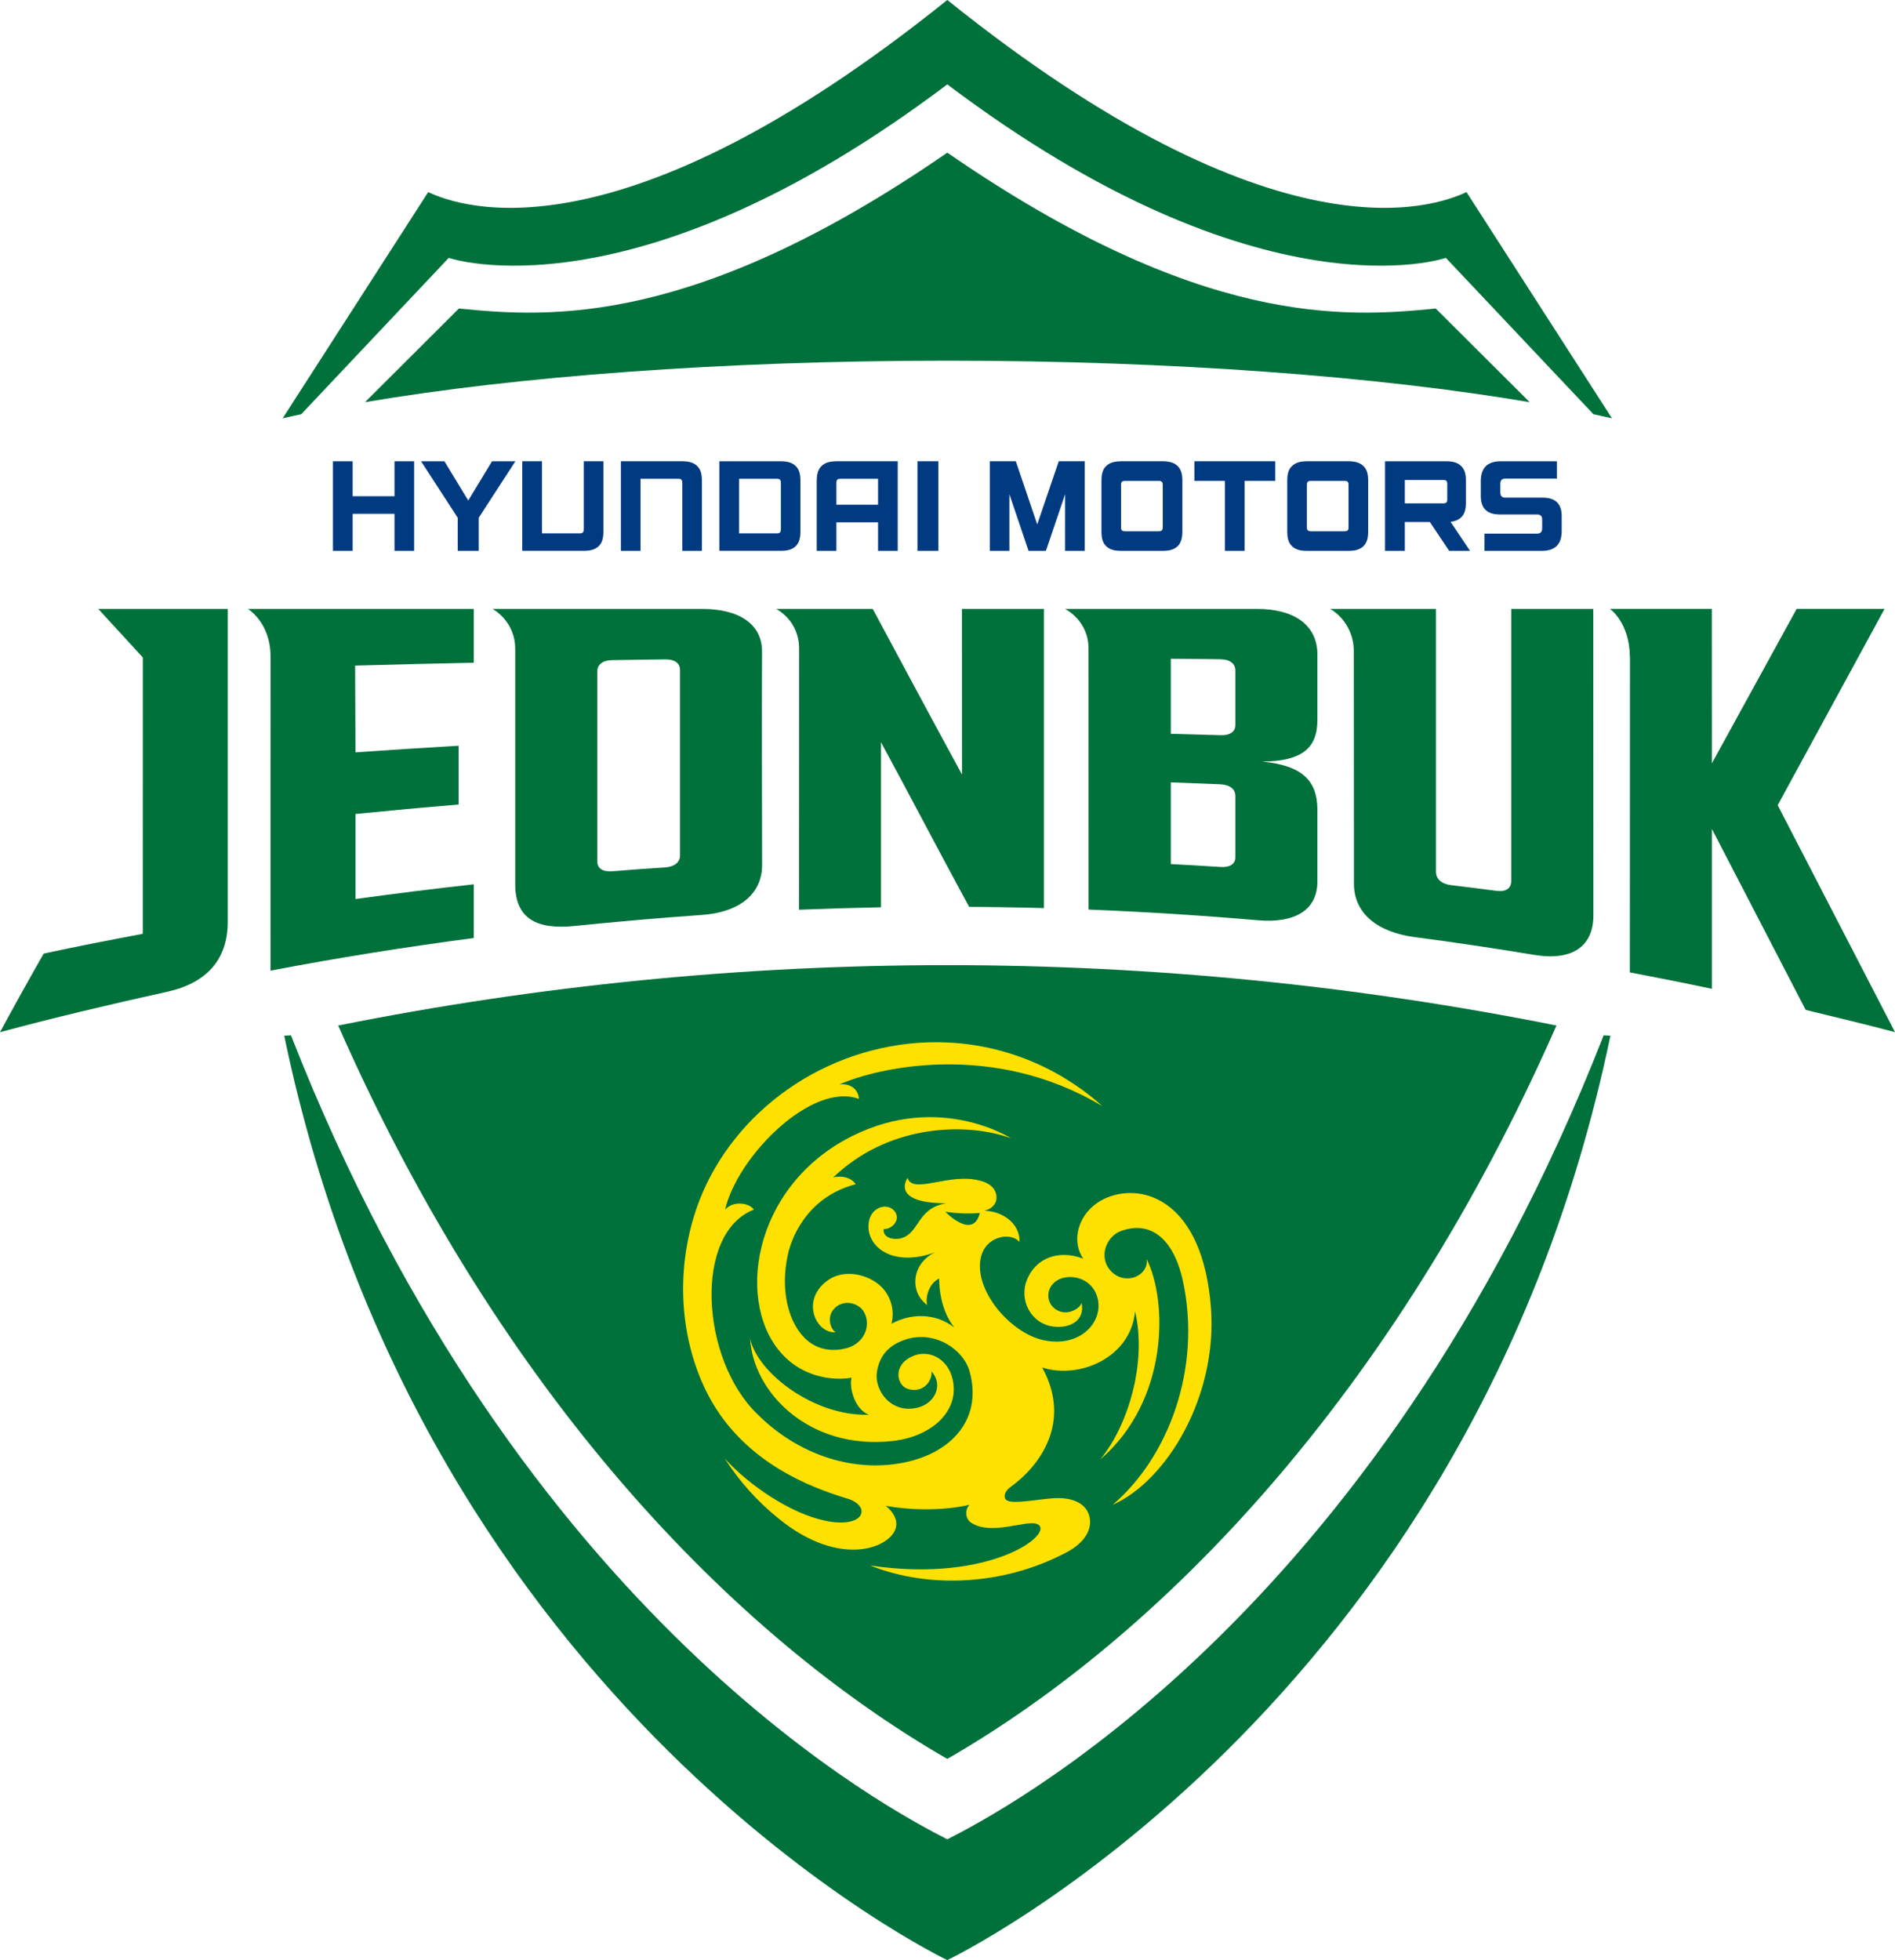
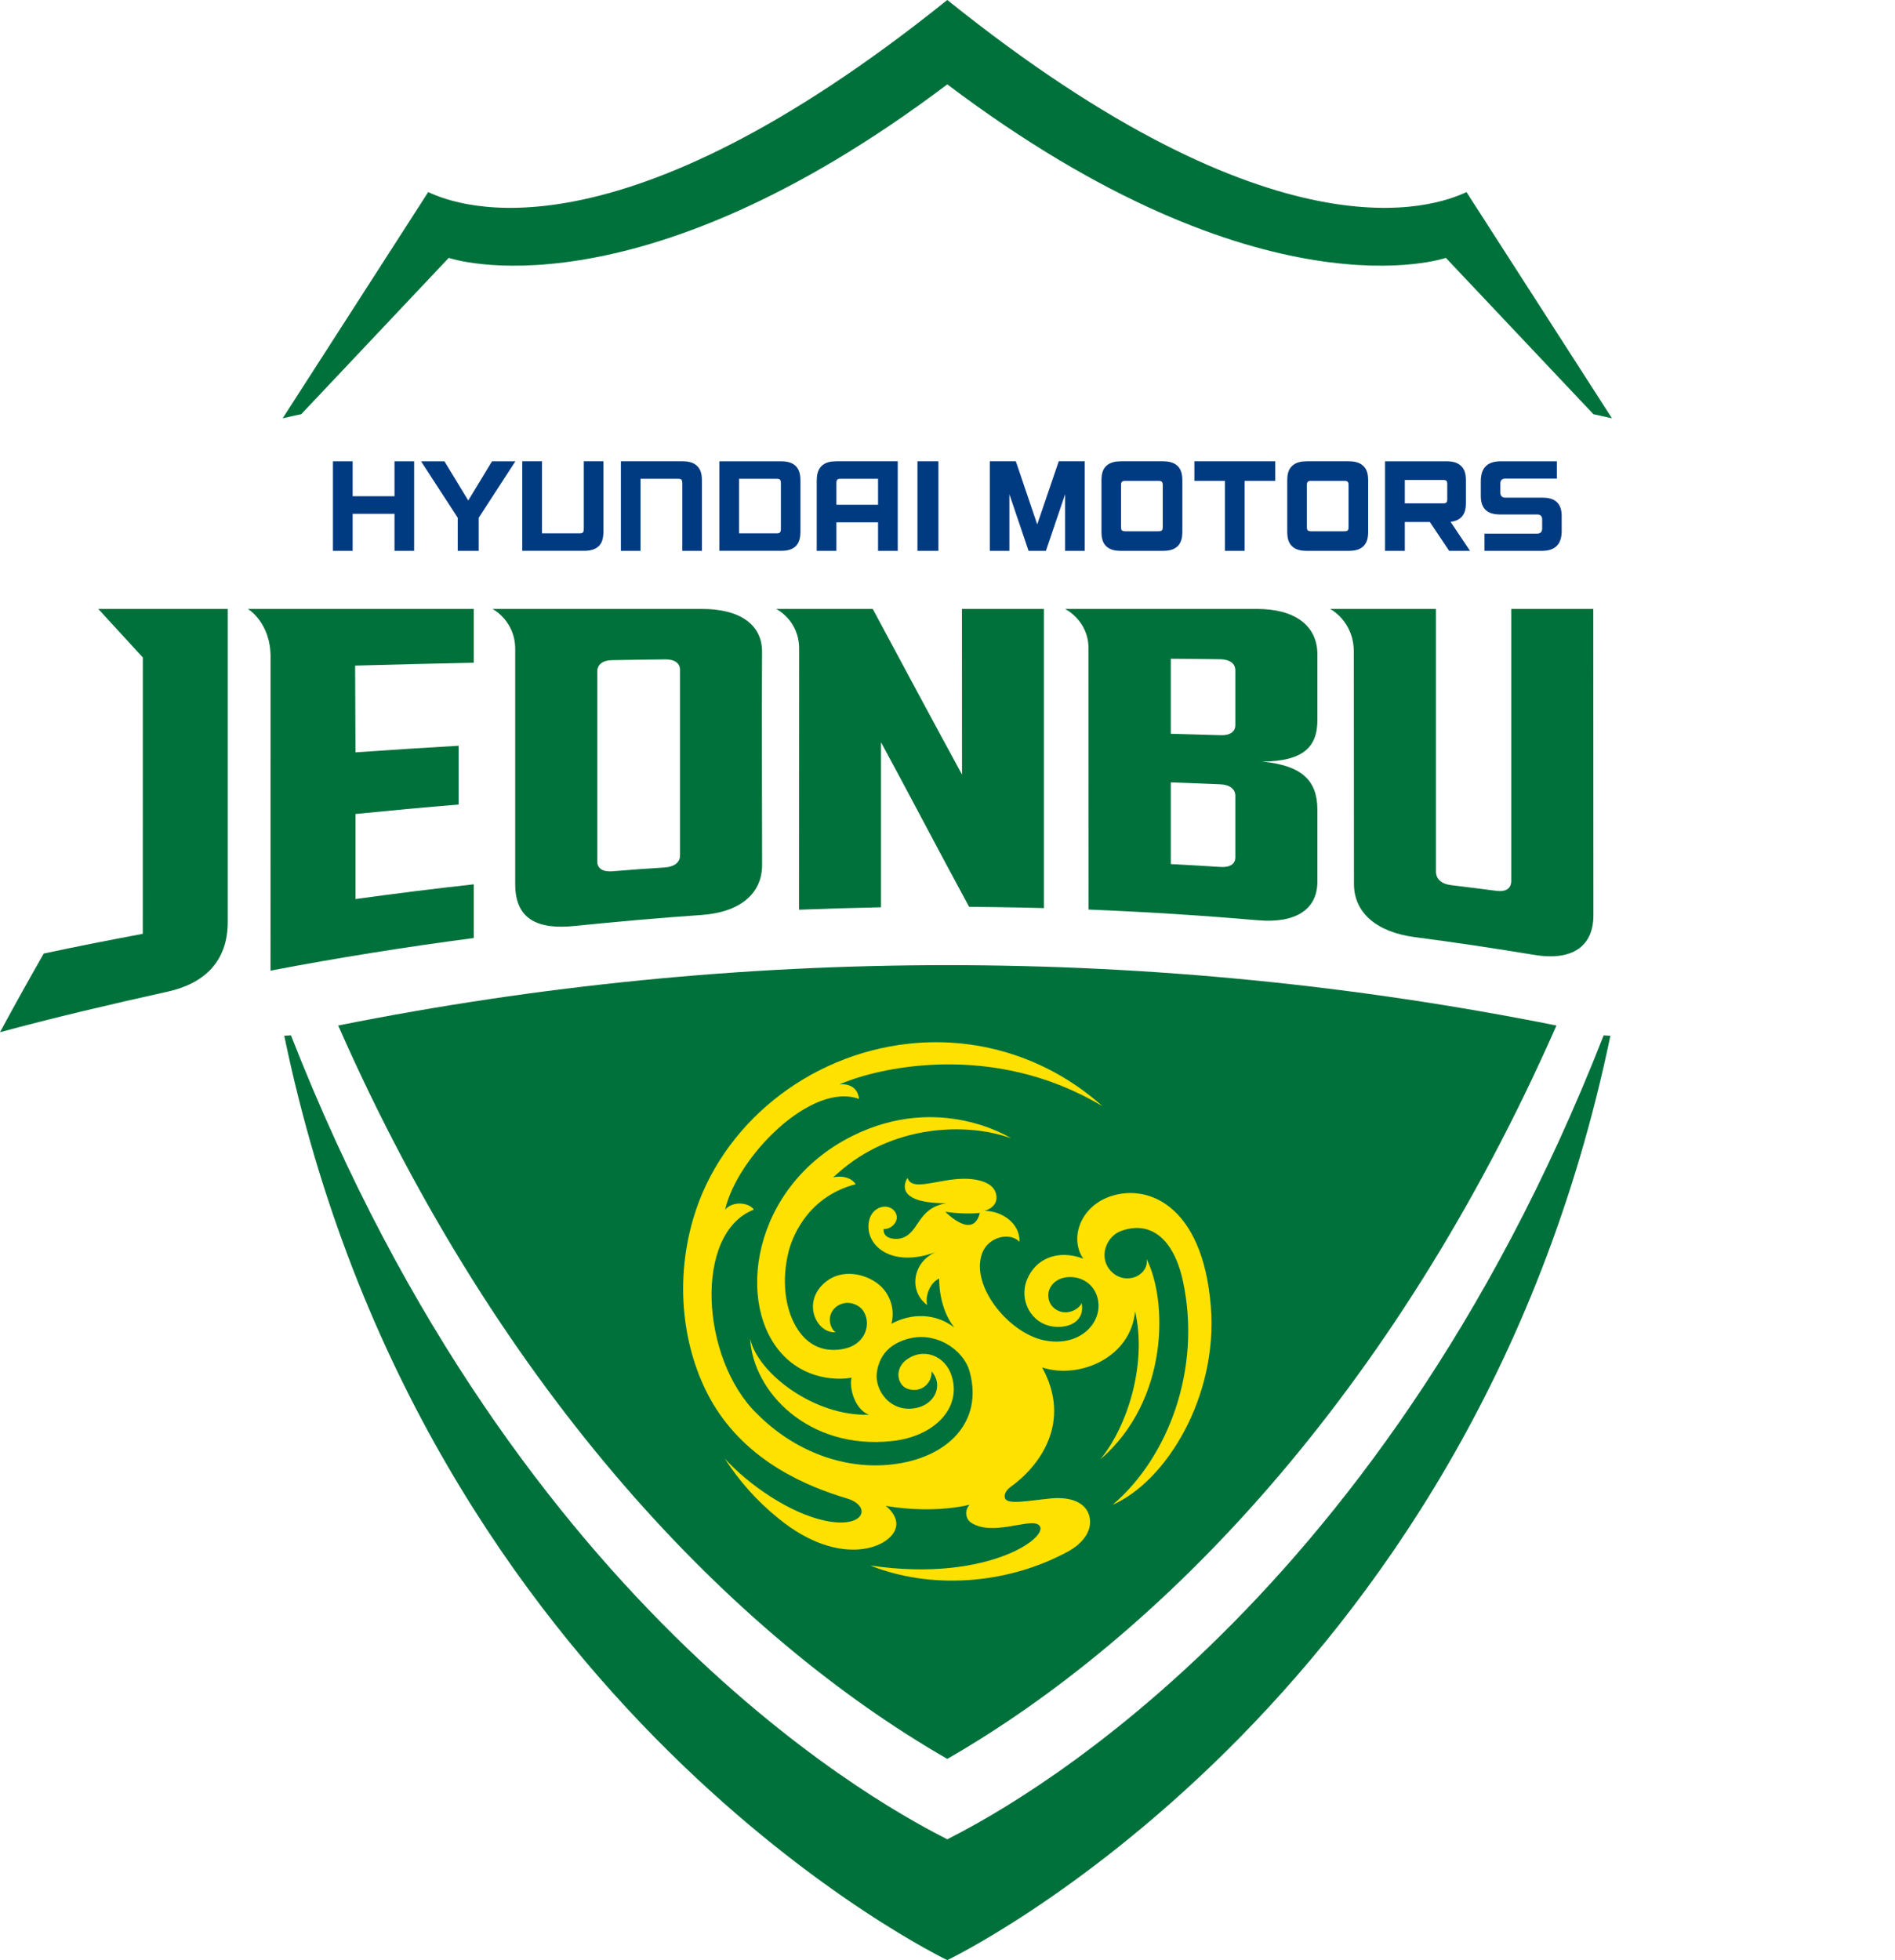
<svg xmlns="http://www.w3.org/2000/svg" width="288pt" height="297.81pt" viewBox="0 0 288 297.81" version="1.1">
  <defs>
    <clipPath id="clip1">
      <path d="M 43 157 L 245 157 L 245 297.809 L 43 297.809 Z M 43 157 " />
    </clipPath>
  </defs>
  <g id="surface1">
    <path style=" stroke:none;fill-rule:nonzero;fill:rgb(0%,44.299%,23.099%);fill-opacity:1;" d="M 143.969 146.641 C 112.961 146.641 81.949 149.699 51.398 155.812 C 76.195 212.121 111.48 248.539 143.969 267.238 C 176.453 248.539 211.75 212.121 236.547 155.812 C 205.984 149.699 174.984 146.641 143.969 146.641 " />
-     <path style=" stroke:none;fill-rule:nonzero;fill:rgb(0%,44.299%,23.099%);fill-opacity:1;" d="M 218.199 46.875 C 204.41 48.258 182.418 49.719 143.969 23.195 C 105.527 49.719 83.531 48.258 69.742 46.875 L 55.473 61.105 C 78.465 57.203 109.629 54.801 143.969 54.801 C 178.32 54.801 209.477 57.203 232.48 61.105 " />
    <path style=" stroke:none;fill-rule:nonzero;fill:rgb(0%,44.299%,23.099%);fill-opacity:1;" d="M 45.785 62.93 L 68.199 39.18 C 68.199 39.18 96.148 48.883 143.969 12.82 C 191.793 48.883 219.742 39.18 219.742 39.18 L 242.164 62.93 C 243.129 63.145 244.059 63.348 244.984 63.555 L 222.875 29.184 C 218.062 31.441 194.098 40.266 143.969 -0.004 C 93.848 40.266 69.891 31.441 65.078 29.184 L 42.961 63.555 C 43.895 63.348 44.812 63.121 45.785 62.93 " />
    <g clip-path="url(#clip1)" clip-rule="nonzero">
      <path style=" stroke:none;fill-rule:nonzero;fill:rgb(0%,44.299%,23.099%);fill-opacity:1;" d="M 143.969 297.809 C 143.969 297.809 223.438 259.953 244.746 157.363 C 244.656 157.344 243.809 157.332 243.719 157.309 C 208.898 246.285 151.656 275.52 143.969 279.457 C 136.281 275.52 79.047 246.285 44.223 157.309 C 44.129 157.332 43.285 157.344 43.199 157.363 C 64.504 259.953 143.969 297.809 143.969 297.809 " />
    </g>
    <path style=" stroke:none;fill-rule:nonzero;fill:rgb(100%,88.199%,0%);fill-opacity:1;" d="M 143.672 184.113 C 146.789 184.57 148.922 184.285 148.922 184.285 C 147.867 188.484 143.672 184.113 143.672 184.113 M 184.027 198.57 C 182.793 182.77 174.027 179.594 168.234 181.965 C 164.07 183.684 162.594 188.246 164.625 191.23 C 160.734 189.766 157.352 191.273 156.086 194.418 C 154.82 197.496 156.664 201.145 160.141 201.562 C 162.609 201.855 164.941 200.629 164.379 197.949 C 164.168 198.715 162.648 199.715 161.207 199.293 C 159.594 198.789 159.16 197.344 159.359 196.344 C 159.594 195.184 160.68 194.102 162.434 194.031 C 164.32 193.949 166.059 194.988 166.699 196.863 C 167.977 200.609 164.305 204.879 158.539 203.609 C 153.242 202.438 147.414 195.312 149.281 190.359 C 150.27 187.84 153.547 187.18 154.949 188.68 C 155.027 185.75 152.141 183.969 149.621 183.969 C 149.621 183.969 151.348 183.574 151.445 182.082 C 151.496 181.176 151.051 179.973 149.082 179.422 C 144.371 178.055 138.75 181.566 137.93 178.969 C 137.93 178.969 135.164 182.816 143.816 182.816 C 139.27 183.559 139.781 187.453 136.859 188.16 C 135.891 188.387 134.152 188.16 134.297 186.719 C 135.402 186.848 136.895 185.484 136.047 184.145 C 135.051 182.641 132.441 183.266 132.047 185.633 C 131.434 189.242 135.504 192.719 142.195 190.238 C 138.656 191.801 138.066 196.195 140.914 198.281 C 140.57 196.934 141.336 194.867 142.738 194.258 C 142.738 194.258 142.574 198.594 145.027 201.688 C 142.195 199.5 138.523 199.469 135.473 201.133 C 136.047 199.09 135.352 196.578 133.512 195.121 C 131.352 193.406 127.918 192.844 125.586 194.688 C 121.691 197.711 124.074 202.664 127.02 202.414 C 126.293 202.102 125.285 199.777 127.297 198.395 C 128.988 197.363 130.699 198.348 131.238 199.227 C 132.352 201.008 131.668 203.621 129.25 204.633 C 129.25 204.633 124.117 206.848 121.023 201.641 C 119.355 198.867 118.719 194.617 119.879 190.023 C 120.203 188.883 122.16 181.984 130.043 179.926 C 130.043 179.926 129.215 178.387 126.629 178.871 C 126.848 178.672 127.07 178.488 127.297 178.281 C 135.586 170.836 146.926 170.496 153.645 172.938 C 153.645 172.938 142.84 165.977 129.57 172.578 C 114.129 180.242 111.617 198.508 119.203 206.086 C 123.23 210.09 128.336 209.543 129.418 209.316 C 129.02 210.801 129.883 214.117 132.047 214.945 C 123.773 215.219 115.109 208.613 114.004 203.371 C 114.441 211.5 122.906 220.34 135.617 218.941 C 141.852 218.273 146.164 214.062 144.652 209.102 C 143.703 205.957 140.277 204.59 137.578 206.734 C 135.902 208.172 136.438 210.48 137.918 211.004 C 140.113 211.75 141.699 210.008 141.574 208.355 C 143.402 210.395 142.137 213.258 139.387 213.887 C 135.352 214.809 132.848 211.188 133.27 208.453 C 133.691 205.742 135.352 204.258 137.598 203.531 C 142.066 202.059 146.434 205.02 147.363 208.387 C 149.488 216.062 143.988 221.531 135.617 222.492 C 128.484 223.344 120.809 220.609 115.023 214.773 C 106.504 206.484 105.371 187.355 114.574 183.781 C 113.836 182.723 111.426 182.395 110.203 183.781 C 112.027 175.793 123.285 164.316 130.547 166.965 C 130.391 165.172 128.883 164.59 127.574 164.77 C 133.129 162.285 150.785 158.031 167.535 168.062 C 159.797 161.109 149.254 157.363 138.113 158.574 C 122.652 160.258 109.578 170.992 105.402 185 C 102.191 195.797 104.234 206.227 108.277 213.125 C 113.555 222.105 122.691 225.863 128.711 227.664 C 132.523 228.789 131.484 232.363 125.32 231.031 C 120.07 229.91 113.836 225.656 110.152 221.609 C 112.355 225.055 115.109 228.117 118.258 230.66 C 127.832 238.531 135.762 235.02 136.191 231.891 C 136.418 230.66 135.434 229.398 134.598 228.789 C 138.215 229.438 143.219 229.594 147.336 228.629 C 146.562 229.5 146.754 230.742 147.535 231.316 C 150.68 233.43 156.086 230.812 157.664 231.574 C 160.445 232.902 150.68 240.609 132.254 237.852 C 141.312 241.473 152.797 240.836 162.18 235.805 C 164.746 234.449 166.207 232.309 165.492 230.125 C 164.91 228.383 162.922 227.367 159.707 227.664 C 156.242 228.004 153.188 228.648 152.754 227.664 C 152.562 227.227 152.77 226.496 153.582 225.922 C 158.008 222.75 162.961 216.09 158.387 207.766 C 164.055 209.617 171.887 206.246 172.508 199.227 C 174.359 207.152 171.367 216.742 167.199 221.758 C 177.652 212.805 177.488 197.645 174.246 191.273 C 174.547 192.77 173.238 193.867 172.207 194.117 C 170.086 194.645 168.664 193.199 168.199 192.199 C 167.238 190.176 168.449 187.773 170.309 187.055 C 174.746 185.387 178.363 188.066 179.789 194.676 C 182.648 208.012 177.527 221.457 169.105 228.629 C 177.336 224.988 185.09 212.133 184.027 198.57 " />
    <path style=" stroke:none;fill-rule:nonzero;fill:rgb(0%,23.099%,50.999%);fill-opacity:1;" d="M 59.957 75.395 L 53.594 75.395 L 53.594 70.086 L 50.602 70.086 L 50.602 83.695 L 53.594 83.695 L 53.594 78.066 L 59.957 78.066 L 59.957 83.695 L 62.941 83.695 L 62.941 70.086 L 59.957 70.086 " />
    <path style=" stroke:none;fill-rule:nonzero;fill:rgb(0%,23.099%,50.999%);fill-opacity:1;" d="M 124.801 70.859 C 124.18 71.508 124.145 72.445 124.125 72.973 L 124.125 83.695 L 127.113 83.695 L 127.113 79.355 L 133.445 79.355 L 133.445 83.695 L 136.438 83.695 L 136.438 70.082 L 127.129 70.082 C 126.246 70.094 125.418 70.215 124.801 70.859 M 127.871 72.746 L 133.445 72.746 L 133.445 76.684 L 127.113 76.684 L 127.113 73.516 C 127.117 73.363 127.094 73.086 127.227 72.914 C 127.363 72.723 127.594 72.758 127.871 72.746 " />
    <path style=" stroke:none;fill-rule:nonzero;fill:rgb(0%,23.099%,50.999%);fill-opacity:1;" d="M 103.68 70.082 L 94.363 70.082 L 94.363 83.695 L 97.344 83.695 L 97.344 72.746 L 102.938 72.746 C 103.215 72.758 103.441 72.727 103.586 72.914 C 103.719 73.09 103.688 73.367 103.699 73.52 L 103.699 83.695 L 106.676 83.695 L 106.676 72.973 C 106.66 72.445 106.645 71.508 106.012 70.859 C 105.391 70.215 104.57 70.09 103.68 70.082 " />
    <path style=" stroke:none;fill-rule:nonzero;fill:rgb(0%,23.099%,50.999%);fill-opacity:1;" d="M 88.727 80.246 C 88.719 80.406 88.738 80.699 88.613 80.863 C 88.465 81.047 88.246 81.027 87.961 81.035 L 82.371 81.035 L 82.371 70.082 L 79.375 70.082 L 79.375 83.691 L 88.707 83.691 C 89.582 83.691 90.422 83.559 91.043 82.93 C 91.676 82.281 91.684 81.344 91.711 80.801 L 91.711 70.082 L 88.727 70.082 " />
    <path style=" stroke:none;fill-rule:nonzero;fill:rgb(0%,23.099%,50.999%);fill-opacity:1;" d="M 121.645 72.973 C 121.637 72.438 121.605 71.508 120.992 70.863 C 120.371 70.219 119.543 70.09 118.648 70.086 L 109.332 70.086 L 109.332 83.691 L 118.648 83.691 C 119.543 83.691 120.371 83.562 120.992 82.93 C 121.605 82.277 121.637 81.348 121.645 80.805 L 121.645 72.973 M 118.68 80.246 C 118.68 80.41 118.695 80.699 118.562 80.863 C 118.434 81.047 118.199 81.031 117.918 81.035 L 112.316 81.035 L 112.316 72.746 L 117.918 72.746 C 118.199 72.758 118.434 72.727 118.562 72.91 C 118.695 73.086 118.68 73.367 118.68 73.52 " />
    <path style=" stroke:none;fill-rule:nonzero;fill:rgb(0%,23.099%,50.999%);fill-opacity:1;" d="M 71.164 76.043 L 67.543 70.086 L 63.992 70.086 L 69.566 78.668 L 69.566 83.695 L 72.754 83.695 L 72.754 78.668 L 78.328 70.086 L 74.777 70.086 " />
    <path style=" stroke:none;fill-rule:nonzero;fill:rgb(0%,23.099%,50.999%);fill-opacity:1;" d="M 139.434 83.695 L 142.609 83.695 L 142.609 70.082 L 139.434 70.082 Z M 139.434 83.695 " />
    <path style=" stroke:none;fill-rule:nonzero;fill:rgb(0%,23.099%,50.999%);fill-opacity:1;" d="M 220.461 79.285 C 221.09 79.211 221.66 79.016 222.117 78.555 C 222.746 77.906 222.777 76.977 222.785 76.441 L 222.785 72.965 C 222.777 72.426 222.746 71.488 222.117 70.859 C 221.496 70.211 220.676 70.09 219.797 70.086 L 210.496 70.086 L 210.496 83.695 L 213.504 83.695 L 213.504 79.312 L 217.309 79.312 L 220.242 83.695 L 223.41 83.695 L 220.461 79.285 M 219.953 75.914 C 219.941 76.066 219.922 76.211 219.852 76.312 C 219.707 76.496 219.477 76.48 219.203 76.48 L 213.504 76.48 L 213.504 72.93 L 219.203 72.93 C 219.477 72.934 219.707 72.91 219.852 73.094 C 219.922 73.188 219.941 73.344 219.953 73.48 " />
    <path style=" stroke:none;fill-rule:nonzero;fill:rgb(0%,23.099%,50.999%);fill-opacity:1;" d="M 181.52 70.082 L 181.52 73.066 L 186.168 73.066 L 186.168 83.695 L 189.152 83.695 L 189.152 73.066 L 193.812 73.066 L 193.812 70.082 " />
    <path style=" stroke:none;fill-rule:nonzero;fill:rgb(0%,23.099%,50.999%);fill-opacity:1;" d="M 150.43 70.082 L 150.43 83.695 L 153.406 83.695 L 153.406 75.09 L 156.32 83.695 L 158.957 83.695 L 161.875 75.09 L 161.875 83.695 L 164.852 83.695 L 164.852 70.082 L 160.91 70.082 L 157.637 79.676 L 154.383 70.082 " />
    <path style=" stroke:none;fill-rule:nonzero;fill:rgb(0%,23.099%,50.999%);fill-opacity:1;" d="M 207.262 70.859 C 206.652 70.223 205.828 70.094 204.949 70.082 L 198.617 70.082 C 197.742 70.094 196.918 70.223 196.305 70.859 C 195.668 71.484 195.648 72.43 195.633 72.961 L 195.633 80.82 C 195.648 81.355 195.668 82.293 196.305 82.938 C 196.918 83.559 197.742 83.695 198.617 83.695 L 204.949 83.695 C 205.828 83.695 206.652 83.559 207.262 82.938 C 207.895 82.293 207.922 81.355 207.934 80.82 L 207.934 72.961 C 207.922 72.43 207.895 71.484 207.262 70.859 M 204.949 80.156 C 204.949 80.301 204.934 80.441 204.84 80.559 C 204.711 80.719 204.488 80.707 204.199 80.719 L 199.363 80.719 C 199.09 80.707 198.867 80.719 198.727 80.559 C 198.645 80.441 198.617 80.301 198.617 80.156 L 198.617 73.617 C 198.617 73.496 198.645 73.344 198.727 73.238 C 198.867 73.055 199.09 73.066 199.363 73.066 L 204.199 73.066 C 204.488 73.066 204.711 73.055 204.84 73.238 C 204.934 73.344 204.949 73.496 204.949 73.617 " />
    <path style=" stroke:none;fill-rule:nonzero;fill:rgb(0%,23.099%,50.999%);fill-opacity:1;" d="M 179.031 70.859 C 178.414 70.223 177.594 70.094 176.703 70.082 L 170.383 70.082 C 169.504 70.094 168.68 70.223 168.059 70.859 C 167.43 71.484 167.414 72.43 167.398 72.961 L 167.398 80.82 C 167.414 81.355 167.43 82.293 168.059 82.938 C 168.68 83.559 169.504 83.695 170.383 83.695 L 176.703 83.695 C 177.594 83.695 178.414 83.559 179.031 82.938 C 179.648 82.293 179.68 81.355 179.695 80.82 L 179.695 72.961 C 179.68 72.43 179.648 71.484 179.031 70.859 M 176.715 80.156 C 176.703 80.301 176.691 80.441 176.594 80.559 C 176.465 80.719 176.238 80.707 175.961 80.719 L 171.129 80.719 C 170.848 80.707 170.621 80.719 170.48 80.559 C 170.395 80.441 170.383 80.301 170.375 80.156 L 170.375 73.617 C 170.383 73.496 170.395 73.344 170.48 73.238 C 170.621 73.055 170.848 73.066 171.129 73.066 L 175.961 73.066 C 176.238 73.066 176.465 73.055 176.594 73.238 C 176.691 73.344 176.703 73.496 176.715 73.617 " />
    <path style=" stroke:none;fill-rule:nonzero;fill:rgb(0%,23.099%,50.999%);fill-opacity:1;" d="M 234.484 75.613 L 228.801 75.613 C 228.281 75.613 228.02 75.355 228.02 74.82 L 228.02 73.465 C 228.02 72.973 228.273 72.719 228.777 72.719 L 236.609 72.719 L 236.609 70.086 L 228.059 70.086 C 226.055 70.086 225.051 71.09 225.051 73.105 L 225.051 75.363 C 225.051 77.246 226.02 78.164 227.934 78.164 L 233.605 78.164 C 234.117 78.164 234.375 78.41 234.375 78.914 L 234.375 80.289 C 234.375 80.82 234.113 81.078 233.594 81.078 L 225.605 81.078 L 225.605 83.695 L 234.34 83.695 C 236.344 83.695 237.344 82.691 237.344 80.68 L 237.344 78.395 C 237.344 76.535 236.383 75.613 234.484 75.613 " />
    <path style=" stroke:none;fill-rule:nonzero;fill:rgb(0%,44.299%,23.099%);fill-opacity:1;" d="M 187.746 110.137 C 187.766 111.176 186.918 111.754 185.52 111.703 C 182.926 111.633 180.516 111.555 177.938 111.488 L 177.938 100.086 C 180.516 100.098 182.906 100.129 185.477 100.164 C 186.902 100.195 187.734 100.797 187.746 101.844 Z M 187.746 130.227 C 187.766 131.27 186.918 131.812 185.496 131.723 C 182.914 131.562 180.531 131.414 177.938 131.281 L 177.938 118.867 C 180.523 118.949 182.906 119.062 185.469 119.16 C 186.895 119.227 187.734 119.871 187.746 120.918 Z M 191.035 92.52 L 161.871 92.52 C 161.871 92.52 165.441 94.262 165.43 98.531 L 165.441 138.195 C 174.066 138.539 182.516 139.078 191.121 139.816 C 196.906 140.332 200.266 138.184 200.215 133.855 L 200.215 122.938 C 200.18 118.645 197.949 116.297 191.805 115.707 C 197.949 115.664 200.266 113.605 200.215 109.281 L 200.215 99.355 C 200.18 95.035 196.773 92.508 191.035 92.52 " />
    <path style=" stroke:none;fill-rule:nonzero;fill:rgb(0%,44.299%,23.099%);fill-opacity:1;" d="M 103.352 129.988 C 103.344 131.023 102.496 131.691 101.059 131.797 C 98.324 131.961 95.773 132.152 93.023 132.383 C 91.594 132.484 90.766 131.938 90.77 130.871 L 90.77 102.008 C 90.777 100.957 91.613 100.309 93.047 100.301 C 95.773 100.242 98.375 100.223 101.102 100.184 C 102.531 100.164 103.359 100.762 103.352 101.797 Z M 106.734 92.52 L 74.855 92.52 C 74.855 92.52 78.301 94.293 78.301 98.609 L 78.301 134.34 C 78.301 139.602 81.605 141.293 87.391 140.68 C 93.836 140.023 100.117 139.473 106.582 139.02 C 112.371 138.633 115.824 135.848 115.824 131.406 C 115.824 120.477 115.75 110.023 115.816 99.031 C 115.84 94.93 112.48 92.52 106.734 92.52 " />
    <path style=" stroke:none;fill-rule:nonzero;fill:rgb(0%,44.299%,23.099%);fill-opacity:1;" d="M 229.676 133.816 C 229.691 134.977 228.867 135.539 227.441 135.352 C 225.062 135.055 222.91 134.762 220.535 134.484 C 219.105 134.32 218.25 133.57 218.234 132.453 L 218.234 92.52 L 202.152 92.52 C 202.152 92.52 205.695 94.312 205.75 98.93 C 205.75 98.918 205.773 122.543 205.773 134.359 C 205.809 138.711 209.238 141.621 215.012 142.383 C 221.082 143.172 227.086 144.078 233.148 145.074 C 238.891 146.043 242.211 143.828 242.164 138.973 C 242.164 123.215 242.145 92.52 242.145 92.52 L 229.676 92.52 " />
    <path style=" stroke:none;fill-rule:nonzero;fill:rgb(0%,44.299%,23.099%);fill-opacity:1;" d="M 146.207 117.688 C 141.629 109.281 137.156 100.934 132.641 92.52 L 117.961 92.52 C 117.961 92.52 121.449 94.223 121.449 98.535 L 121.449 98.512 C 121.449 101.422 121.434 138.219 121.434 138.219 C 125.602 138.055 129.727 137.93 133.895 137.848 L 133.895 112.77 C 138.41 121.102 142.727 129.395 147.281 137.773 C 147.316 137.773 154.906 137.855 158.66 137.969 L 158.66 92.52 L 146.195 92.52 C 146.199 100.922 146.199 109.301 146.207 117.688 " />
    <path style=" stroke:none;fill-rule:nonzero;fill:rgb(0%,44.299%,23.099%);fill-opacity:1;" d="M 21.707 99.895 L 21.699 141.879 C 16.754 142.812 11.57 143.816 6.648 144.879 C 4.43 148.754 2.207 152.738 0 156.828 C 8.312 154.578 17.094 152.523 25.504 150.66 C 31.188 149.391 34.613 145.965 34.613 140.07 L 34.613 92.52 L 14.938 92.52 " />
    <path style=" stroke:none;fill-rule:nonzero;fill:rgb(0%,44.299%,23.099%);fill-opacity:1;" d="M 37.676 92.52 C 37.676 92.52 41.117 94.562 41.117 99.754 L 41.113 147.473 C 51.336 145.52 61.707 143.867 72.004 142.52 L 72.004 134.359 C 66.012 135.016 60 135.773 54.027 136.598 L 54.027 123.672 C 59.316 123.145 64.391 122.672 69.699 122.238 L 69.699 113.305 C 64.398 113.605 59.316 113.941 54.027 114.309 L 53.973 101.129 C 59.949 100.961 66.02 100.82 72.004 100.688 L 72.004 92.52 " />
-     <path style=" stroke:none;fill-rule:nonzero;fill:rgb(0%,44.299%,23.099%);fill-opacity:1;" d="M 270.172 122.336 L 286.406 92.516 L 273.051 92.516 L 260.172 115.973 L 260.164 92.516 L 244.676 92.516 C 244.676 92.508 247.652 94.539 247.703 99.785 C 247.703 99.785 247.711 99.785 247.719 99.773 C 247.719 121.43 247.703 147.738 247.703 147.738 C 251.805 148.527 256.074 149.363 260.172 150.238 L 260.172 125.941 L 274.426 153.441 C 278.816 154.52 283.629 155.648 288.004 156.824 " />
  </g>
</svg>